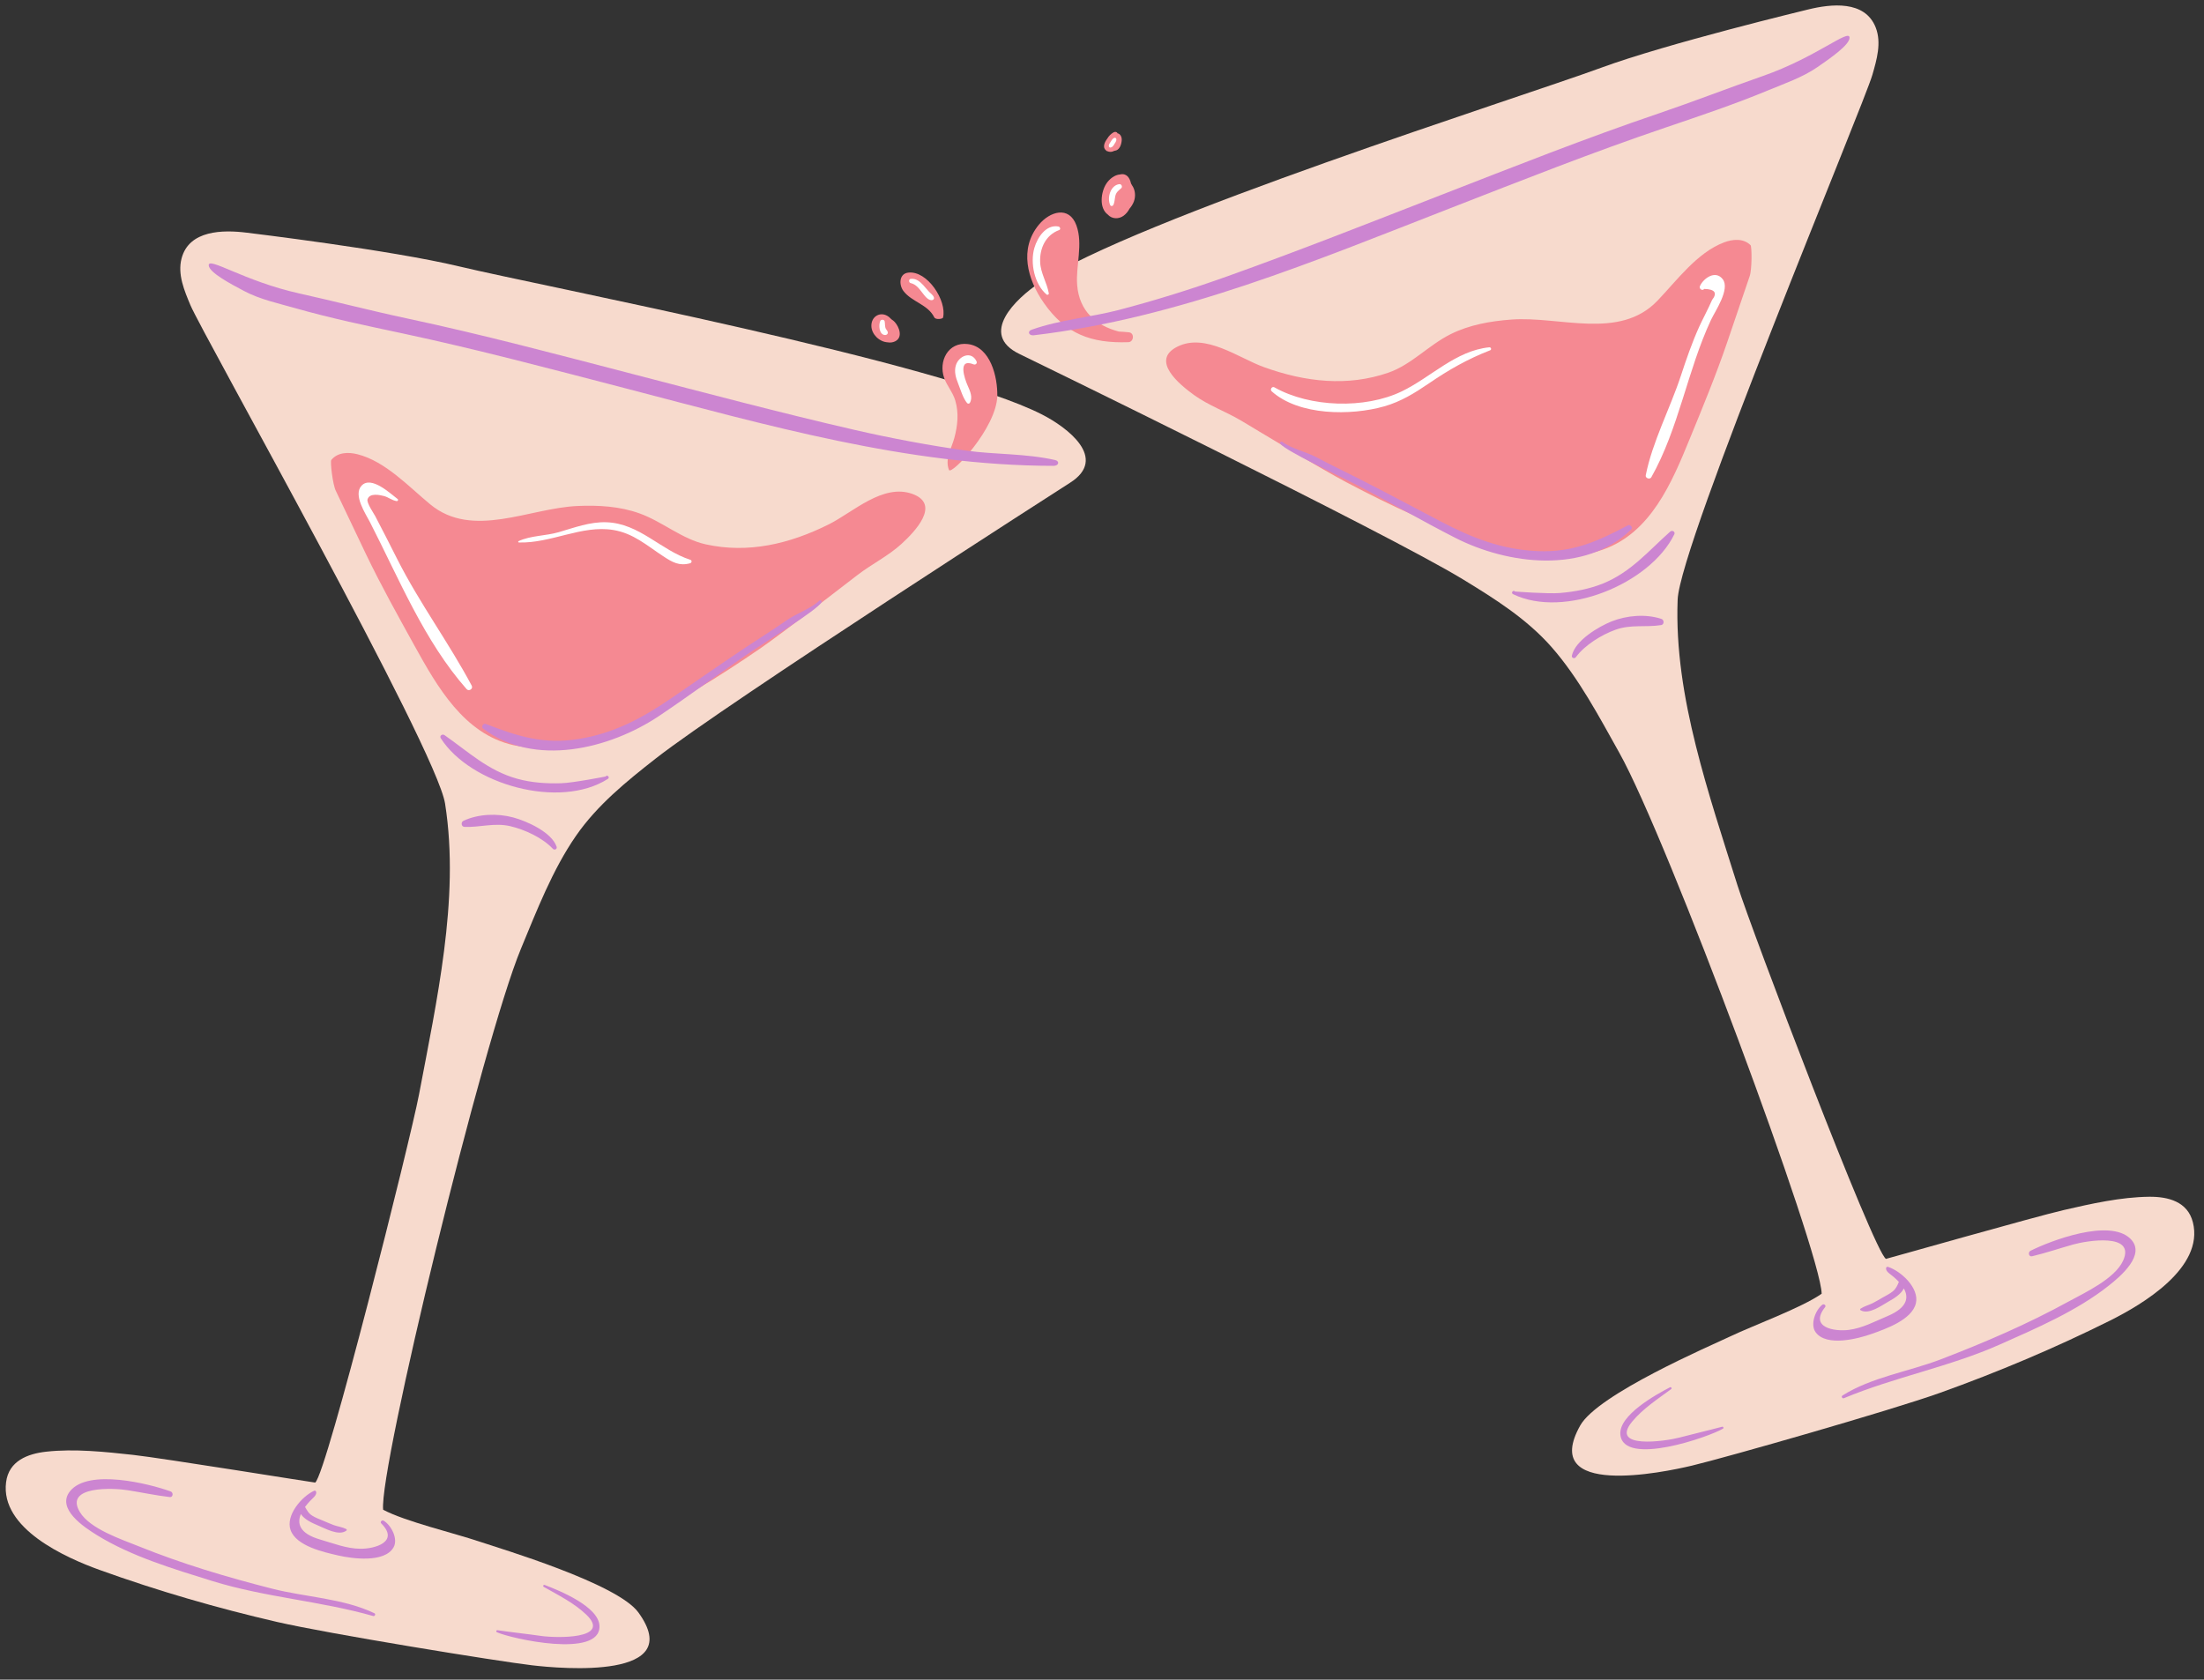
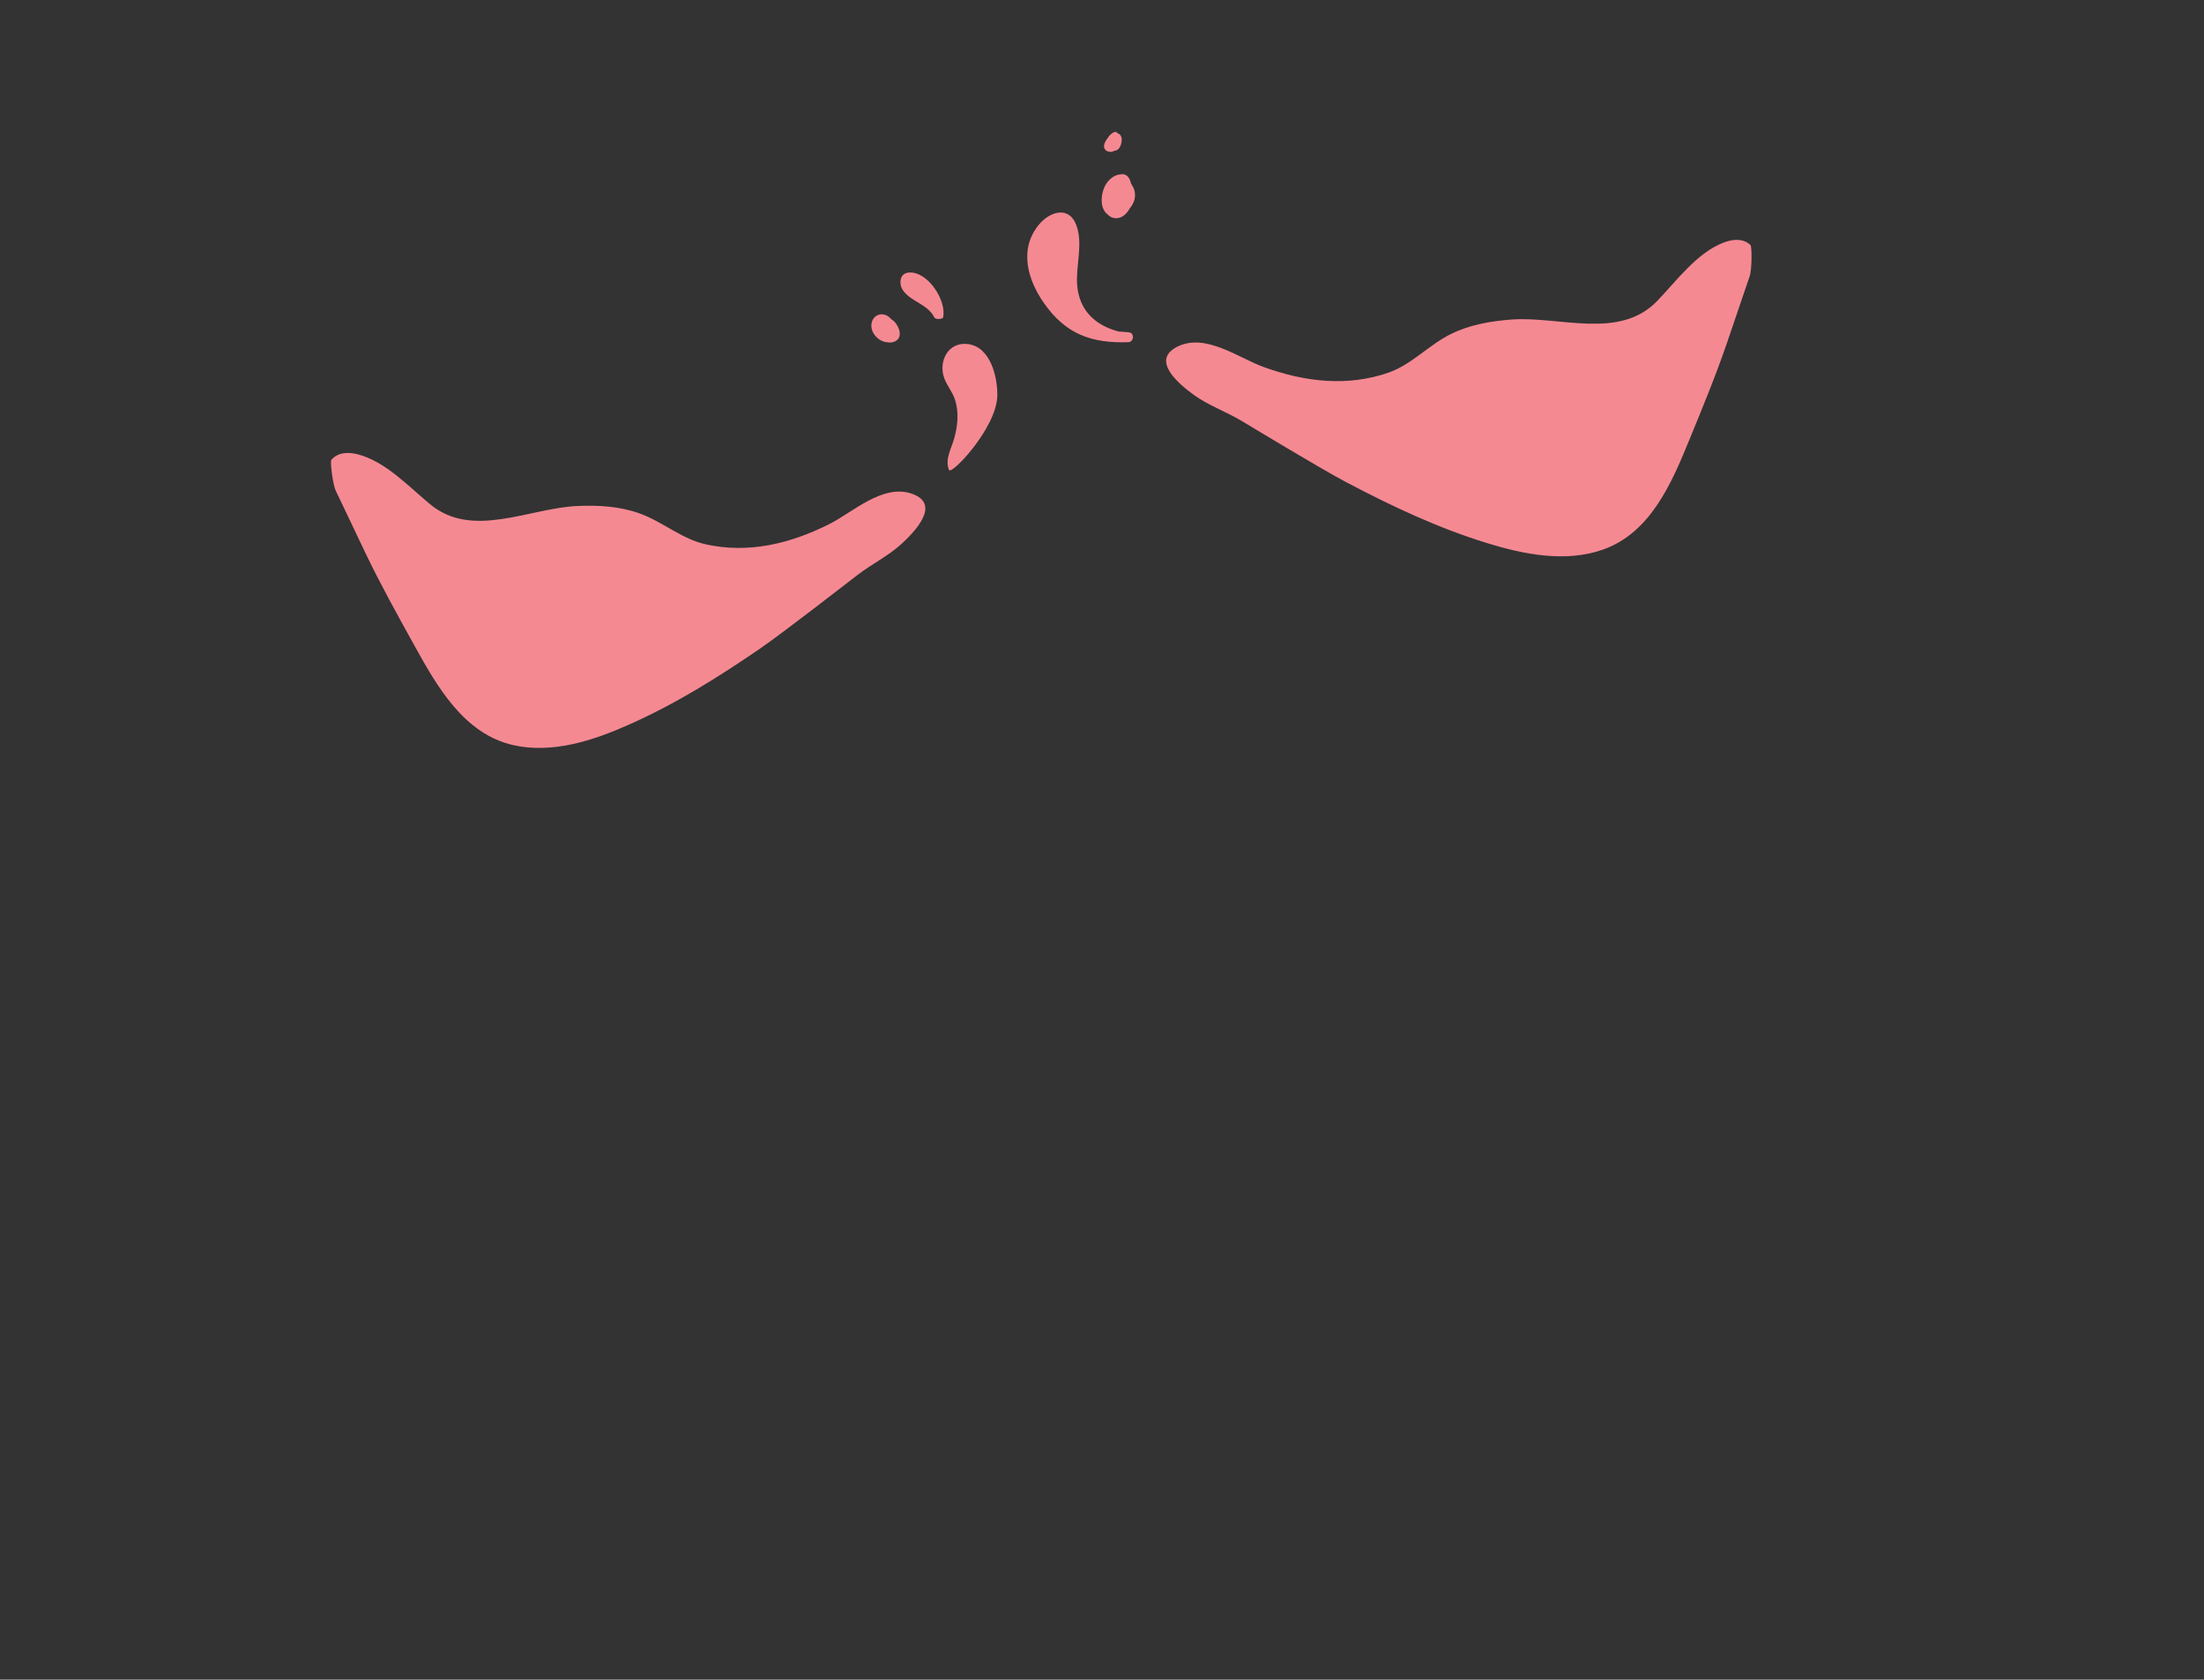
<svg xmlns="http://www.w3.org/2000/svg" fill="#000000" height="361.3" preserveAspectRatio="xMidYMid meet" version="1.1" viewBox="13.4 10.4 474.0 361.3" width="474" zoomAndPan="magnify">
  <rect x="13.4" y="10.4" width="474.0" height="361.3" fill="#333333" stroke="none" />
  <g id="surface1">
    <g id="change1_1">
-       <path d="m485.01 273.33c-1.11-4.45-5.3-5.54-9.39-5.5-6.08 0.06-12.5 1.5-18.39 2.86-6.29 1.45-38.17 10.53-38.23 10.5-2.64-1.55-28.9-70.73-31.91-80.28-3.14-9.98-6.44-19.93-8.97-30.08-2.56-10.26-4.33-20.83-3.92-31.44 0.47-12.03 40.05-106.5 41.88-112.89 0.93-3.246 2.01-6.887 0.71-10.199-2.32-5.887-9.59-5.074-14.54-3.86-0.41 0.106-30.29 7.301-44.52 12.536-17.33 6.371-100.33 32.585-120.8 46.277-5.01 3.355-13.15 11.035-4.27 15.297 0.68 0.32 78.76 38.339 95.44 48.519 6.79 4.14 13.63 8.45 18.94 14.47 5.89 6.69 10.28 15.05 14.61 22.78 10.39 18.56 43.39 107.46 43.52 116.37-4.35 3.04-14.74 6.83-19.64 9.17-4.29 2.03-28.5 12.42-32.29 19.18-8.75 15.61 17.79 10.12 24.05 8.62 7.15-1.7 42.78-11.87 53.35-15.66 12.43-4.45 24.77-9.66 36.58-15.55 6.89-3.44 20.24-11.33 17.79-21.12zm-470.3 55.89c0.586-4.56 4.617-6.12 8.68-6.56 6.047-0.66 12.589 0.03 18.605 0.69 6.414 0.71 39.137 6.01 39.192 5.96 2.445-1.84 20.452-73.61 22.322-83.45 1.95-10.28 4.06-20.54 5.39-30.92 1.34-10.49 1.87-21.19 0.22-31.68-1.87-11.9-52.21-101.1-54.772-107.23-1.301-3.12-2.801-6.608-1.895-10.05 1.613-6.117 8.93-6.16 13.988-5.531 0.426 0.055 30.93 3.715 45.679 7.25 17.95 4.305 103.45 20.649 125.38 31.86 5.37 2.741 14.35 9.421 6.02 14.691-0.63 0.4-73.74 47.28-89.12 59.33-6.26 4.9-12.54 9.99-17.11 16.59-5.08 7.33-8.46 16.14-11.86 24.33-8.15 19.64-30.539 111.79-29.629 120.65 4.679 2.51 15.429 5.07 20.579 6.81 4.5 1.52 29.76 9.01 34.31 15.28 10.51 14.49-16.49 12.13-22.89 11.37-7.3-0.85-43.87-6.79-54.812-9.32-12.855-2.97-25.722-6.7-38.14-11.18-7.25-2.61-21.43-8.88-20.137-18.89" fill="#f7dacd" />
-     </g>
+       </g>
    <g id="change2_1">
-       <path d="m254.64 40.586c-0.06 0.883-0.44 2.113-1.48 2.242-0.03 0.008-0.06 0.004-0.1 0.004-0.38 0.211-0.8 0.301-1.21 0.191-0.05-0.015-0.09-0.035-0.14-0.05-0.19-0.02-0.35-0.098-0.46-0.239-0.74-0.574-0.39-1.64 0.29-2.523 0.32-0.547 0.78-1.02 1.32-1.328 0.26-0.153 0.64-0.184 0.84 0.113 0.01 0.024 0.02 0.051 0.03 0.074 0.6 0.118 0.96 0.75 0.91 1.516zm-48.74 43.242c-0.53 0.258-1.08 0.301-1.61 0.207-1.77-0.097-3.44-1.726-3.49-3.476-0.07-2.161 2.06-3.332 3.79-1.973 0.17 0.141 0.37 0.324 0.57 0.535 0.25 0.156 0.48 0.336 0.67 0.551 0.98 1.086 1.8 3.312 0.07 4.156zm2.82-14.785c-1.97 0.238-2.02 2.617-1.04 3.93 1.8 2.394 5.23 2.863 6.64 5.675 0.3 0.606 1.82 0.352 1.89 0.079 0.88-3.586-3.34-10.188-7.49-9.684zm48.53-15.285c-0.2 0.515-0.52 1.058-0.93 1.527-0.31 0.598-0.74 1.125-1.28 1.524-1.04 0.757-2.49 0.738-3.39-0.247v-0.007c-1.93-1.407-1.47-4.828-0.38-6.559 0.7-1.117 1.87-1.988 2.98-2.066 1.41-0.34 2.12 0.687 2.39 1.937 0.09 0.129 0.16 0.266 0.23 0.41 0.68 0.969 0.82 2.313 0.38 3.481zm-1.18 30.246c-8.01 0.281-13.54-1.781-18.2-8.473-3.53-5.07-5.33-11.59-1.06-16.785 2.35-2.863 6.52-4.152 8.08 0.121 1.49 4.082-0.17 8.692 0.17 12.867 0.46 5.653 4.1 8.707 8.95 9.985 0.74 0.039 1.48 0.086 2.2 0.168 1.22 0.14 1.05 2.078-0.14 2.117zm133.81-20.867c-1.55-1.524-3.84-1.297-5.7-0.598-5.82 2.199-10.18 8.238-14.35 12.574-8.15 8.489-20.99 3.258-31.37 4.024-4.48 0.328-9.04 1.125-13.09 3.148-4.77 2.383-8.42 6.567-13.4 8.285-8.72 3.012-17.78 2.051-26.83-1.23-5.4-1.961-12.51-7.383-18.53-4.371-5.91 2.953 0.48 8.164 3.57 10.394 3.08 2.235 6.86 3.567 10.16 5.527 2.31 1.38 17.32 10.47 22.58 13.23 9.77 5.15 19.6 9.8 30.18 13.07 7.94 2.46 16.97 4.29 25.07 1.42 10.24-3.62 14.77-14.37 18.58-23.69 2.82-6.869 5.69-13.826 8.09-20.85 1.5-4.379 4.68-13.808 4.83-14.203 0.54-1.457 0.5-6.441 0.21-6.73zm-162 32.418c0.08-4.008-1.42-10.543-6.33-11.145-4.27-0.527-6.37 3.742-5.09 7.301 0.62 1.727 1.84 3.023 2.38 4.832 0.8 2.684 0.52 5.407-0.2 8.067-0.61 2.27-2.08 4.53-1.15 6.88 0.48 1.23 10.23-9.02 10.39-15.935zm-142.24 20.465c0.187 0.37 4.453 9.36 6.449 13.54 3.207 6.69 6.875 13.26 10.466 19.76 4.88 8.81 10.64 18.96 21.23 21.36 8.37 1.9 17.13-0.97 24.73-4.34 10.12-4.48 19.34-10.25 28.45-16.5 4.89-3.37 18.74-14.14 20.88-15.78 3.04-2.33 6.64-4.1 9.45-6.68 2.8-2.57 8.54-8.49 2.32-10.74-6.32-2.28-12.76 3.93-17.89 6.51-8.6 4.31-17.49 6.33-26.5 4.35-5.15-1.12-9.27-4.85-14.27-6.66-4.26-1.54-8.88-1.8-13.37-1.6-10.4 0.46-22.54 7.15-31.63-0.33-4.65-3.82-9.683-9.31-15.718-10.81-1.93-0.48-4.23-0.44-5.59 1.25-0.257 0.33 0.289 5.28 0.993 6.67" fill="#f58992" />
+       <path d="m254.64 40.586c-0.06 0.883-0.44 2.113-1.48 2.242-0.03 0.008-0.06 0.004-0.1 0.004-0.38 0.211-0.8 0.301-1.21 0.191-0.05-0.015-0.09-0.035-0.14-0.05-0.19-0.02-0.35-0.098-0.46-0.239-0.74-0.574-0.39-1.64 0.29-2.523 0.32-0.547 0.78-1.02 1.32-1.328 0.26-0.153 0.64-0.184 0.84 0.113 0.01 0.024 0.02 0.051 0.03 0.074 0.6 0.118 0.96 0.75 0.91 1.516zm-48.74 43.242c-0.53 0.258-1.08 0.301-1.61 0.207-1.77-0.097-3.44-1.726-3.49-3.476-0.07-2.161 2.06-3.332 3.79-1.973 0.17 0.141 0.37 0.324 0.57 0.535 0.25 0.156 0.48 0.336 0.67 0.551 0.98 1.086 1.8 3.312 0.07 4.156zm2.82-14.785c-1.97 0.238-2.02 2.617-1.04 3.93 1.8 2.394 5.23 2.863 6.64 5.675 0.3 0.606 1.82 0.352 1.89 0.079 0.88-3.586-3.34-10.188-7.49-9.684zm48.53-15.285c-0.2 0.515-0.52 1.058-0.93 1.527-0.31 0.598-0.74 1.125-1.28 1.524-1.04 0.757-2.49 0.738-3.39-0.247v-0.007c-1.93-1.407-1.47-4.828-0.38-6.559 0.7-1.117 1.87-1.988 2.98-2.066 1.41-0.34 2.12 0.687 2.39 1.937 0.09 0.129 0.16 0.266 0.23 0.41 0.68 0.969 0.82 2.313 0.38 3.481zm-1.18 30.246c-8.01 0.281-13.54-1.781-18.2-8.473-3.53-5.07-5.33-11.59-1.06-16.785 2.35-2.863 6.52-4.152 8.08 0.121 1.49 4.082-0.17 8.692 0.17 12.867 0.46 5.653 4.1 8.707 8.95 9.985 0.74 0.039 1.48 0.086 2.2 0.168 1.22 0.14 1.05 2.078-0.14 2.117zm133.81-20.867c-1.55-1.524-3.84-1.297-5.7-0.598-5.82 2.199-10.18 8.238-14.35 12.574-8.15 8.489-20.99 3.258-31.37 4.024-4.48 0.328-9.04 1.125-13.09 3.148-4.77 2.383-8.42 6.567-13.4 8.285-8.72 3.012-17.78 2.051-26.83-1.23-5.4-1.961-12.51-7.383-18.53-4.371-5.91 2.953 0.48 8.164 3.57 10.394 3.08 2.235 6.86 3.567 10.16 5.527 2.31 1.38 17.32 10.47 22.58 13.23 9.77 5.15 19.6 9.8 30.18 13.07 7.94 2.46 16.97 4.29 25.07 1.42 10.24-3.62 14.77-14.37 18.58-23.69 2.82-6.869 5.69-13.826 8.09-20.85 1.5-4.379 4.68-13.808 4.83-14.203 0.54-1.457 0.5-6.441 0.21-6.73m-162 32.418c0.08-4.008-1.42-10.543-6.33-11.145-4.27-0.527-6.37 3.742-5.09 7.301 0.62 1.727 1.84 3.023 2.38 4.832 0.8 2.684 0.52 5.407-0.2 8.067-0.61 2.27-2.08 4.53-1.15 6.88 0.48 1.23 10.23-9.02 10.39-15.935zm-142.24 20.465c0.187 0.37 4.453 9.36 6.449 13.54 3.207 6.69 6.875 13.26 10.466 19.76 4.88 8.81 10.64 18.96 21.23 21.36 8.37 1.9 17.13-0.97 24.73-4.34 10.12-4.48 19.34-10.25 28.45-16.5 4.89-3.37 18.74-14.14 20.88-15.78 3.04-2.33 6.64-4.1 9.45-6.68 2.8-2.57 8.54-8.49 2.32-10.74-6.32-2.28-12.76 3.93-17.89 6.51-8.6 4.31-17.49 6.33-26.5 4.35-5.15-1.12-9.27-4.85-14.27-6.66-4.26-1.54-8.88-1.8-13.37-1.6-10.4 0.46-22.54 7.15-31.63-0.33-4.65-3.82-9.683-9.31-15.718-10.81-1.93-0.48-4.23-0.44-5.59 1.25-0.257 0.33 0.289 5.28 0.993 6.67" fill="#f58992" />
    </g>
    <g id="change3_1">
-       <path d="m253.13 40.043c-0.43 0.094-0.62 0.477-0.84 0.824-0.2 0.305-0.49 0.629-0.41 1.012 0.03 0.156 0.14 0.273 0.31 0.262 0.41-0.028 0.62-0.344 0.82-0.664 0.21-0.336 0.54-0.747 0.47-1.157-0.03-0.156-0.18-0.312-0.35-0.277zm1.01 9.965c-1.92 0.222-2.69 2.933-1.98 4.496 0.15 0.32 0.55 0.25 0.68-0.024 0.3-0.593 0.28-1.347 0.44-1.984 0.2-0.801 0.7-1.098 1.27-1.625 0.32-0.305 0.02-0.914-0.41-0.863zm-13.12 9.109c-2.66-0.472-4.51 2.36-5.16 4.602-0.95 3.254 0 7.797 2.62 10.031 0.18 0.16 0.53 0 0.48-0.258-0.4-2.308-1.76-4.301-1.86-6.703-0.13-2.961 1.17-5.832 4.08-6.902 0.43-0.16 0.18-0.711-0.16-0.77zm-37.1 22.024c-0.25-0.477-0.16-1.098-0.26-1.614-0.09-0.437-0.78-0.461-0.95-0.074-0.37 0.848-0.27 2.899 0.98 3.012 0.26 0.023 0.56-0.102 0.63-0.375 0.11-0.387-0.24-0.652-0.4-0.949zm10.34-6.723c-0.14-0.535-0.68-0.856-1.04-1.246-0.44-0.465-0.83-0.969-1.26-1.438-0.74-0.789-1.57-1.492-2.71-1.339-0.47 0.062-0.42 0.8 0 0.898 1.16 0.266 1.79 1.156 2.48 2.039 0.5 0.617 1.28 1.824 2.2 1.613 0.23-0.05 0.39-0.3 0.33-0.527zm9.15 13.695c-1.12-2.336-3.86-1.16-4.45 0.907-0.37 1.285-0.02 2.589 0.47 3.796 0.53 1.321 1.05 3.196 1.95 4.278 0.14 0.176 0.47 0.187 0.59-0.024 0.69-1.168 0.06-2.558-0.45-3.699-0.69-1.543-2.22-6.004 1.25-4.601 0.43 0.175 0.86-0.208 0.64-0.657zm110.29-3.008c-7.24 0.723-12.54 6.45-18.84 9.485-7.92 3.816-19.71 3.461-27.38-0.871-0.52-0.293-1.02 0.469-0.58 0.859 5.87 5.262 17.03 5.266 24.2 3.231 3.59-1.02 6.55-2.86 9.61-4.946 4.27-2.922 8.33-5.238 13.17-7.117 0.36-0.141 0.2-0.68-0.18-0.641zm-171.82 45.715c-6.39-2.06-10.95-7.84-18.06-8.08-3.55-0.12-6.91 1.16-10.27 2.14-2.81 0.81-6.02 0.71-8.62 1.92-0.14 0.06-0.09 0.29 0.06 0.29 6.9 0.21 13.54-3.8 20.3-2.69 4.33 0.71 7.22 3.34 10.73 5.64 2 1.32 3.47 2.16 5.8 1.52 0.35-0.09 0.45-0.61 0.06-0.74zm222.01-60.371c-1.6-2.054-4.19-0.133-4.9 1.504-0.25 0.57 0.54 1.106 0.94 0.594 2.3 0.066 2.86 0.863 1.67 2.387-0.22 0.48-0.44 0.961-0.66 1.437-0.67 1.445-1.43 2.84-2.09 4.285-1.56 3.442-2.79 7.032-3.97 10.617-2.31 7-6.12 14.187-7.54 21.367-0.12 0.63 0.89 0.97 1.2 0.42 5.93-10.52 7.74-22.939 12.83-33.841 0.88-1.879 4.18-6.641 2.52-8.77zm-270.14 88.181c-9.09-10.29-14.566-23.79-20.762-35.87-0.941-1.83-3.707-5.9-1.82-7.9 2.098-2.23 6.305 1.82 7.754 2.89 0.219 0.16 0.012 0.48-0.223 0.44-1.051-0.17-1.758-0.84-2.719-1.09-0.828-0.21-3.089-0.75-3.539 0.71-0.238 0.76 1.356 3.03 1.664 3.63 1.61 3.07 3.18 6.16 4.743 9.26 4.772 9.44 11.052 17.9 16.002 27.19 0.36 0.68-0.61 1.31-1.1 0.74" fill="#ffffff" />
-     </g>
+       </g>
    <g id="change4_1">
-       <path d="m363.53 123.39c-6.49 3.43-11.82 5.87-19.38 5.56-7.72-0.31-14.14-2.84-20.88-6.37-5.81-3.04-11.61-6.16-17.47-9.13-3.08-1.57-6.2-3.04-9.25-4.68-2.2-1.18-5.45-1.87-7.36-3.32-0.26-0.2-0.65 0.14-0.44 0.41 1.24 1.59 12.49 6.81 16.31 8.79 7.15 3.72 14.13 7.78 21.31 11.44 11.31 5.77 27.89 7.86 37.84-1.79 0.41-0.4-0.17-1.17-0.68-0.91zm20.24 193.91c-3.06 0.82-6.16 1.53-9.23 2.34-2.95 0.78-15.11 2.55-10.09-3.48 2.31-2.77 5.46-4.82 8.34-6.94 0.24-0.18 0.02-0.54-0.25-0.4-3.04 1.59-11.02 6-10.66 10.15 0.61 7.03 19.3 0.44 22.07-1.26 0.22-0.13 0.07-0.47-0.18-0.41zm87.78-40.46c-4.5-4.36-17.04 0.4-21.46 2.61-0.6 0.3-0.38 1.35 0.34 1.18 3.01-0.72 5.87-1.7 8.83-2.53 2.9-0.82 13.51-2.6 10.74 3.48-1.77 3.89-8.21 6.87-11.69 8.77-8.97 4.92-17.99 8.79-27.51 12.45-6.85 2.63-14.92 3.84-21.16 7.79-0.32 0.2-0.02 0.71 0.32 0.57 10.89-4.55 22.66-6.72 33.51-11.54 7.91-3.51 16.64-7.27 23.46-12.68 2.49-1.98 8.14-6.69 4.62-10.1zm-100.84-133.31c-3.37-1.11-7.44-0.76-10.72 0.54-2.78 1.11-7.83 4.1-8.53 7.34-0.12 0.54 0.56 0.76 0.86 0.34 1.91-2.6 5.54-4.82 8.52-5.89 3.33-1.2 6.48-0.47 9.81-1 0.7-0.11 0.67-1.13 0.06-1.33zm1.89-18.78c-4.69 4.17-8.41 8.7-14.44 11.16-2.93 1.19-6.14 1.78-9.28 2.05-2.63 0.22-9.66-0.32-9.66-0.32-0.32-0.45-1 0.29-0.41 0.57 11.02 5.35 29.45-2.17 34.67-12.87 0.28-0.57-0.45-0.97-0.88-0.59zm46.85 158.16c-0.49-0.16-0.73 0.65 0.21 1.37 0.41 0.32 1.31 0.99 2.12 1.86-0.34 0.79-0.6 1.47-1.34 2.06-0.64 0.51-1.37 0.88-2.08 1.27-0.74 0.42-1.47 0.87-2.22 1.25-0.85 0.42-1.83 0.66-2.6 1.18-0.12 0.08-0.14 0.25-0.01 0.33 1.77 1.06 4.59-1.06 6.09-1.9 1-0.55 2.65-1.55 3.22-2.78 1.04 1.83 0.93 4.08-3.48 5.94-2.75 1.15-5.38 2.6-8.36 2.98-3.07 0.39-8.55-0.5-5.09-4.9 0.3-0.36-0.25-0.78-0.59-0.52-1.52 1.18-2.66 4.29-1.43 5.94 2.34 3.17 9.18 1.36 12.04 0.34 2.97-1.06 8.68-3.02 9.51-6.6 0.76-3.28-3.22-6.91-5.99-7.82zm-26.95-256.15c-7.48 2.605-14.78 5.461-22.27 8.004-15.88 5.379-31.46 11.574-47.09 17.648-15.21 5.918-30.44 11.941-45.81 17.434-7.69 2.742-15.46 5.172-23.35 7.238-5.98 1.562-12.54 2.059-18.71 4.238-1 0.352-0.63 1.328 0.48 1.196 31.29-3.708 60.41-15.985 89.55-27.332 15.32-5.965 30.61-12.028 46.19-17.313 7.46-2.535 14.88-5.012 22.17-8.043 3.54-1.469 7.42-2.789 10.59-4.984 2.61-1.801 6.96-4.786 6.92-6.344-0.05-2.024-7.17 4.246-18.67 8.258zm-334.21 40.75c0.145 1.554 4.809 4.008 7.609 5.492 3.41 1.812 7.422 2.668 11.106 3.715 7.59 2.16 15.246 3.754 22.957 5.398 16.085 3.434 31.975 7.668 47.895 11.801 30.27 7.872 60.62 16.662 92.13 16.692 1.12 0 1.37-1.01 0.33-1.25-6.38-1.44-12.95-1.16-19.07-2.02-8.08-1.13-16.09-2.64-24.04-4.46-15.91-3.661-31.73-7.868-47.53-11.966-16.23-4.211-32.43-8.543-48.82-12.031-7.743-1.649-15.329-3.637-23.059-5.352-11.891-2.636-19.699-8.035-19.508-6.019zm58.997 99.598c11 8.41 27.22 4.4 37.78-2.65 6.71-4.48 13.16-9.32 19.83-13.85 3.56-2.41 14.13-8.91 15.17-10.63 0.19-0.3-0.24-0.59-0.48-0.36-1.72 1.67-4.87 2.73-6.93 4.16-2.83 1.98-5.76 3.81-8.64 5.72-5.47 3.64-10.86 7.41-16.28 11.12-6.28 4.29-12.36 7.55-19.99 8.76-7.48 1.19-13.05-0.61-19.9-3.26-0.53-0.2-1.02 0.63-0.56 0.99zm2.97 194.39c2.95 1.36 22.28 5.72 22.07-1.33-0.12-4.17-8.57-7.61-11.78-8.83-0.28-0.11-0.46 0.27-0.19 0.42 3.1 1.76 6.48 3.44 9.09 5.92 5.69 5.4-6.59 5.07-9.61 4.63-3.15-0.45-6.31-0.78-9.45-1.24-0.25-0.04-0.36 0.32-0.13 0.43zm-86.002-20.88c7.406 4.58 16.512 7.29 24.777 9.86 11.336 3.52 23.281 4.3 34.633 7.54 0.352 0.1 0.594-0.43 0.254-0.6-6.664-3.2-14.824-3.46-21.938-5.27-9.879-2.52-19.281-5.31-28.769-9.14-3.68-1.49-10.418-3.7-12.633-7.35-3.461-5.71 7.285-5.19 10.258-4.71 3.039 0.48 5.996 1.12 9.07 1.48 0.731 0.09 0.824-0.98 0.199-1.21-4.648-1.68-17.656-4.94-21.621-0.08-3.093 3.79 3.063 7.81 5.77 9.48zm79.032-152.35c3.37 0.14 6.41-0.95 9.86-0.15 3.08 0.72 6.94 2.49 9.15 4.86 0.34 0.38 0.99 0.08 0.81-0.45-1.07-3.13-6.43-5.51-9.33-6.29-3.41-0.91-7.48-0.78-10.7 0.72-0.59 0.27-0.5 1.28 0.21 1.31zm-5.09-19.06c6.43 10.03 25.61 15.34 35.93 8.74 0.56-0.35-0.2-1-0.47-0.52 0 0-6.92 1.37-9.55 1.45-3.16 0.1-6.41-0.11-9.46-0.96-6.28-1.74-10.51-5.8-15.65-9.39-0.46-0.33-1.14 0.15-0.8 0.68zm-27.251 161.87c0.461-0.22 0.797 0.56-0.051 1.38-0.375 0.37-1.191 1.14-1.894 2.09 0.43 0.75 0.766 1.4 1.578 1.9 0.688 0.43 1.457 0.71 2.203 1.02 0.789 0.32 1.563 0.69 2.36 0.98 0.886 0.32 1.886 0.43 2.722 0.86 0.125 0.07 0.16 0.23 0.039 0.33-1.629 1.26-4.679-0.52-6.269-1.17-1.051-0.43-2.809-1.24-3.524-2.39-0.816 1.94-0.449 4.16 4.16 5.49 2.856 0.82 5.637 1.96 8.641 1.98 3.094 0.04 8.441-1.49 4.484-5.45-0.332-0.33 0.161-0.81 0.524-0.58 1.652 0.99 3.148 3.94 2.121 5.73-1.957 3.41-8.965 2.42-11.922 1.74-3.074-0.71-8.976-1.99-10.219-5.45-1.132-3.17 2.399-7.24 5.047-8.46" fill="#cc85d1" />
-     </g>
+       </g>
  </g>
</svg>